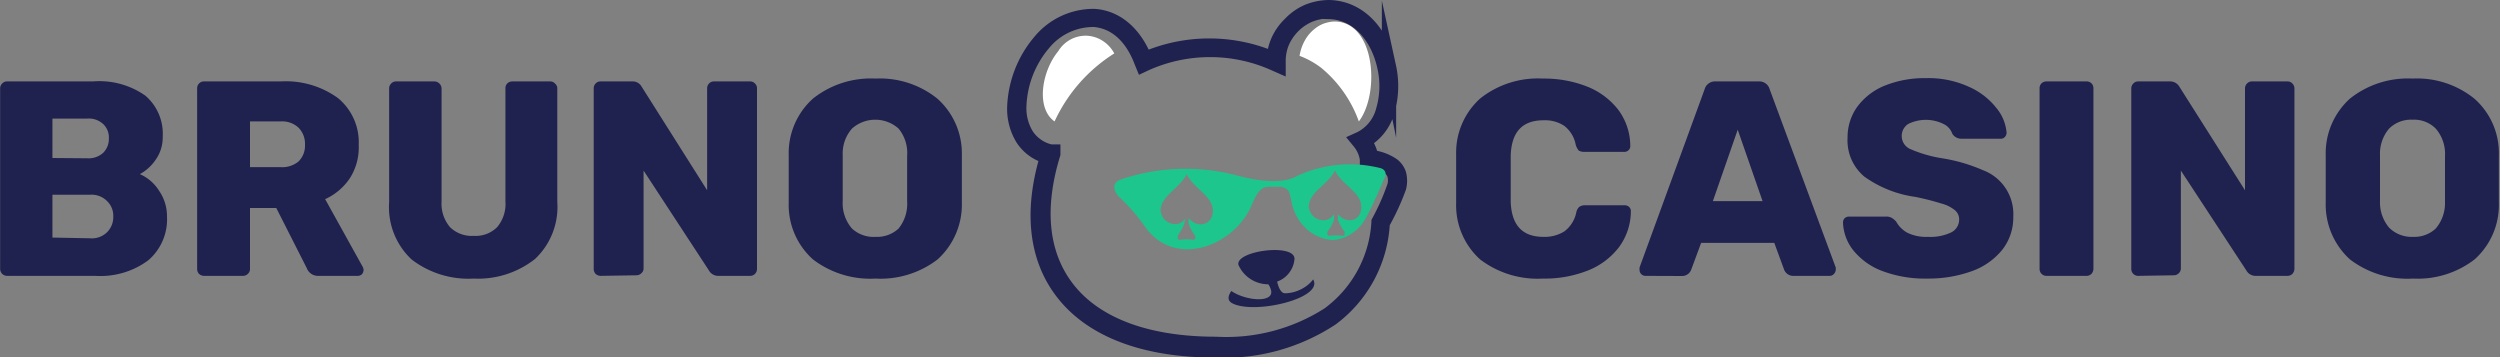
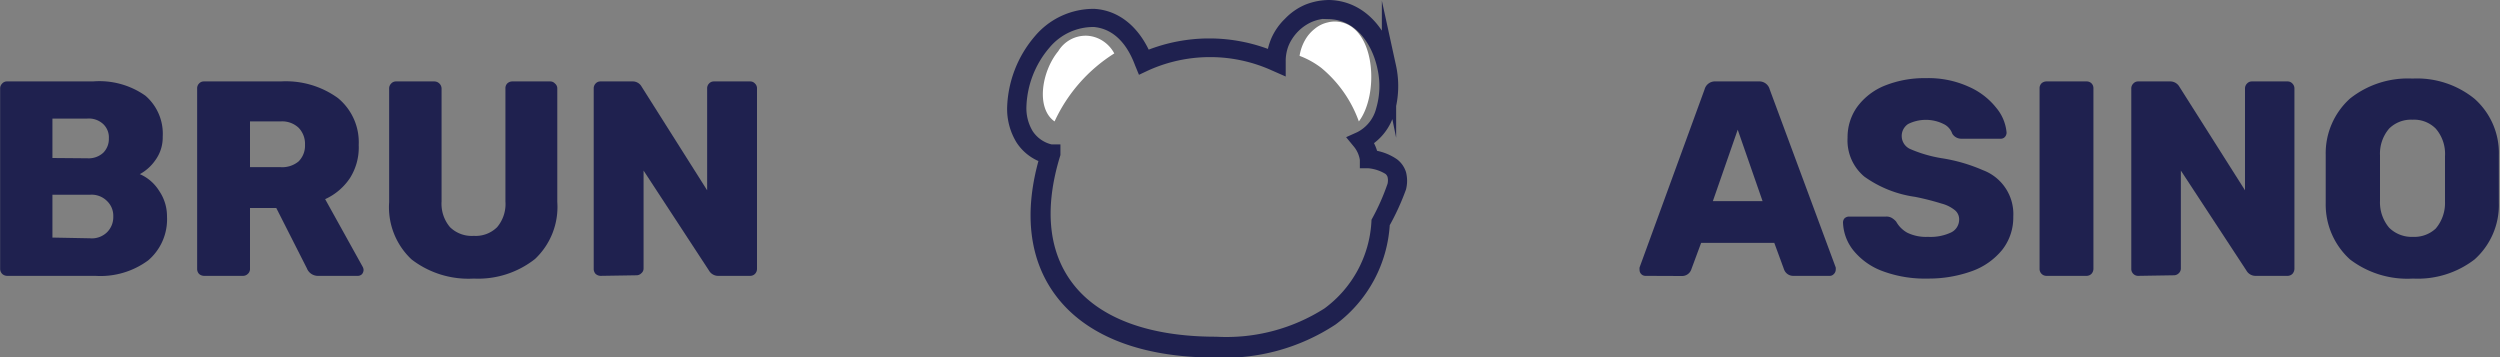
<svg xmlns="http://www.w3.org/2000/svg" id="Layer_1" data-name="Layer 1" viewBox="0 0 175 25">
  <rect x="0" y="0" width="175" height="25" fill="#808080" stroke="none" />
  <defs>
    <style>.cls-1,.cls-4{fill:#1f214f;}.cls-2,.cls-6{fill:#fff;}.cls-2{stroke:#1f214f;stroke-miterlimit:10;}.cls-2,.cls-3,.cls-4,.cls-5,.cls-6{fill-rule:evenodd;}.cls-3{fill:none;}.cls-5{fill:#1cc68d;}</style>
  </defs>
  <path class="cls-1" d="M1,19.31a.52.52,0,0,1-.35-.14.52.52,0,0,1-.14-.35V6.2a.48.48,0,0,1,.14-.35A.44.44,0,0,1,1,5.7H7a5.59,5.59,0,0,1,3.68,1,3.51,3.51,0,0,1,1.21,2.87,2.69,2.69,0,0,1-.5,1.62,3.18,3.18,0,0,1-1.1,1,3,3,0,0,1,1.35,1.17,3.14,3.14,0,0,1,.55,1.8,3.78,3.78,0,0,1-1.31,3.06,5.62,5.62,0,0,1-3.71,1.09Zm5.62-8.23a1.5,1.5,0,0,0,1.11-.39,1.36,1.36,0,0,0,.39-1,1.28,1.28,0,0,0-.39-1,1.47,1.47,0,0,0-1.11-.39H4.17v2.76Zm.17,5.6A1.52,1.52,0,0,0,8,16.25a1.49,1.49,0,0,0,.43-1.09A1.43,1.43,0,0,0,8,14.08a1.52,1.52,0,0,0-1.17-.45H4.17v3Z" transform="translate(-0.5 0)" />
  <path class="cls-1" d="M14.78,19.31a.54.54,0,0,1-.35-.14.51.51,0,0,1-.13-.35V6.2a.48.48,0,0,1,.13-.35.45.45,0,0,1,.35-.15h5.37a6.21,6.21,0,0,1,4,1.16,4,4,0,0,1,1.46,3.29A4,4,0,0,1,25,12.46a4.14,4.14,0,0,1-1.74,1.48l2.63,4.74a.49.49,0,0,1,.06.22.48.48,0,0,1-.11.29.41.41,0,0,1-.3.12H22.78a.83.83,0,0,1-.8-.53l-2.14-4.22H18v4.26a.45.45,0,0,1-.15.35.48.48,0,0,1-.35.14Zm5.35-7.61a1.79,1.79,0,0,0,1.27-.4,1.55,1.55,0,0,0,.45-1.17,1.61,1.61,0,0,0-.45-1.19,1.68,1.68,0,0,0-1.27-.44H18v3.2Z" transform="translate(-0.5 0)" />
  <path class="cls-1" d="M33.66,19.5a6.52,6.52,0,0,1-4.35-1.34,5,5,0,0,1-1.57-4V6.2a.48.48,0,0,1,.14-.35.45.45,0,0,1,.35-.15h2.68a.51.51,0,0,1,.5.5v7.9A2.53,2.53,0,0,0,32,15.9a2.17,2.17,0,0,0,1.66.61,2.13,2.13,0,0,0,1.64-.61,2.51,2.51,0,0,0,.58-1.8V6.2A.48.48,0,0,1,36,5.85a.51.51,0,0,1,.37-.15H39a.44.44,0,0,1,.35.15.43.43,0,0,1,.16.35v7.93a5,5,0,0,1-1.56,4A6.43,6.43,0,0,1,33.66,19.5Z" transform="translate(-0.5 0)" />
  <path class="cls-1" d="M42.54,19.31a.54.54,0,0,1-.35-.14.51.51,0,0,1-.13-.35V6.2a.48.48,0,0,1,.13-.35.45.45,0,0,1,.35-.15h2.21a.71.71,0,0,1,.66.36L50,13.32V6.2a.48.48,0,0,1,.13-.35.46.46,0,0,1,.36-.15H53a.44.44,0,0,1,.35.15.45.45,0,0,1,.14.35V18.8a.5.5,0,0,1-.14.37.47.47,0,0,1-.35.14h-2.2a.74.74,0,0,1-.67-.37l-4.58-7v6.84a.43.43,0,0,1-.16.35.47.47,0,0,1-.35.14Z" transform="translate(-0.5 0)" />
-   <path class="cls-1" d="M61.78,19.5a6.6,6.6,0,0,1-4.37-1.34,5.11,5.11,0,0,1-1.7-3.95c0-.36,0-.92,0-1.67s0-1.32,0-1.69a5.12,5.12,0,0,1,1.7-3.95,6.51,6.51,0,0,1,4.37-1.4,6.42,6.42,0,0,1,4.33,1.4,5.13,5.13,0,0,1,1.72,3.95c0,.75,0,1.31,0,1.69s0,1,0,1.67a5.18,5.18,0,0,1-1.7,3.95A6.56,6.56,0,0,1,61.78,19.5Zm0-2.92A2.22,2.22,0,0,0,63.4,16,2.75,2.75,0,0,0,64,14.1c0-.76,0-1.29,0-1.62s0-.85,0-1.57A2.69,2.69,0,0,0,63.4,9a2.45,2.45,0,0,0-3.26,0,2.64,2.64,0,0,0-.65,1.87c0,.36,0,.88,0,1.57s0,1.24,0,1.62A2.71,2.71,0,0,0,60.14,16,2.22,2.22,0,0,0,61.78,16.58Z" transform="translate(-0.5 0)" />
-   <path class="cls-1" d="M108.5,19.5a6.64,6.64,0,0,1-4.39-1.34,5.1,5.1,0,0,1-1.68-3.93c0-.35,0-.92,0-1.71s0-1.39,0-1.75a5.09,5.09,0,0,1,1.7-3.89A6.5,6.5,0,0,1,108.5,5.5a8.2,8.2,0,0,1,3.1.56,5.16,5.16,0,0,1,2.19,1.64,4.26,4.26,0,0,1,.83,2.53.37.37,0,0,1-.13.29.4.4,0,0,1-.3.11h-2.77a.78.78,0,0,1-.41-.09,1.18,1.18,0,0,1-.21-.41A2.18,2.18,0,0,0,110,8.81a2.45,2.45,0,0,0-1.46-.39c-1.47,0-2.23.81-2.29,2.45,0,.35,0,.89,0,1.61s0,1.28,0,1.65c.06,1.64.82,2.45,2.29,2.45A2.59,2.59,0,0,0,110,16.2a2.2,2.2,0,0,0,.84-1.33.71.71,0,0,1,.21-.39.69.69,0,0,1,.41-.11h2.77a.44.44,0,0,1,.3.11.38.38,0,0,1,.13.3,4.25,4.25,0,0,1-.83,2.52,5.08,5.08,0,0,1-2.19,1.64A8.2,8.2,0,0,1,108.5,19.5Z" transform="translate(-0.5 0)" />
  <path class="cls-1" d="M115.68,19.31a.41.41,0,0,1-.41-.41.74.74,0,0,1,0-.18l4.55-12.46a.75.75,0,0,1,.78-.56h3a.75.75,0,0,1,.78.56L129,18.72a.74.74,0,0,1,0,.18.42.42,0,0,1-.14.29.37.37,0,0,1-.27.12h-2.54a.68.68,0,0,1-.66-.43L124.7,17h-5.12l-.7,1.89a.68.68,0,0,1-.66.43Zm4.72-5.23h3.48l-1.74-5Z" transform="translate(-0.5 0)" />
  <path class="cls-1" d="M135.45,19.5a8.5,8.5,0,0,1-3.22-.54,4.74,4.74,0,0,1-2-1.44,3.3,3.3,0,0,1-.72-1.95.44.44,0,0,1,.11-.29.47.47,0,0,1,.32-.12h2.59a.75.75,0,0,1,.37.08,1.27,1.27,0,0,1,.33.27,2,2,0,0,0,.78.78,3,3,0,0,0,1.45.29,3.4,3.4,0,0,0,1.62-.31,1,1,0,0,0,.56-.89.82.82,0,0,0-.29-.66,2.48,2.48,0,0,0-.94-.47,18.43,18.43,0,0,0-1.85-.47A8,8,0,0,1,131,12.36a3.3,3.3,0,0,1-1.17-2.72,3.64,3.64,0,0,1,.66-2.14A4.46,4.46,0,0,1,132.42,6a7.45,7.45,0,0,1,2.89-.53,6.81,6.81,0,0,1,3,.6,5,5,0,0,1,1.93,1.48,3.11,3.11,0,0,1,.72,1.73.45.45,0,0,1-.12.31.38.38,0,0,1-.29.12h-2.73a.74.74,0,0,1-.66-.35,1.17,1.17,0,0,0-.61-.68,2.79,2.79,0,0,0-2.48,0,1,1,0,0,0-.45.85,1,1,0,0,0,.59.9,9.21,9.21,0,0,0,2.18.64,11.68,11.68,0,0,1,2.91.84,3.28,3.28,0,0,1,2.13,3.26,3.66,3.66,0,0,1-.76,2.3,4.83,4.83,0,0,1-2.11,1.5A8.92,8.92,0,0,1,135.45,19.5Z" transform="translate(-0.5 0)" />
  <path class="cls-1" d="M143.76,19.31a.48.48,0,0,1-.49-.49V6.18a.48.48,0,0,1,.14-.35.51.51,0,0,1,.35-.13h2.79a.48.48,0,0,1,.35.13.48.48,0,0,1,.14.35V18.82a.52.52,0,0,1-.14.35.48.48,0,0,1-.35.14Z" transform="translate(-0.5 0)" />
  <path class="cls-1" d="M150.18,19.31a.48.48,0,0,1-.49-.49V6.2a.48.48,0,0,1,.14-.35.45.45,0,0,1,.35-.15h2.2a.74.74,0,0,1,.67.36l4.6,7.26V6.2a.48.48,0,0,1,.14-.35.45.45,0,0,1,.35-.15h2.48a.45.45,0,0,1,.35.15.48.48,0,0,1,.14.35V18.8a.55.55,0,0,1-.14.37.48.48,0,0,1-.35.14h-2.21a.73.73,0,0,1-.66-.37l-4.59-7v6.84a.45.45,0,0,1-.15.35.48.48,0,0,1-.35.14Z" transform="translate(-0.5 0)" />
  <path class="cls-1" d="M169.41,19.5A6.63,6.63,0,0,1,165,18.16a5.18,5.18,0,0,1-1.7-3.95c0-.36,0-.92,0-1.67s0-1.32,0-1.69A5.15,5.15,0,0,1,165,6.9a6.51,6.51,0,0,1,4.37-1.4,6.4,6.4,0,0,1,4.33,1.4,5.07,5.07,0,0,1,1.72,3.95c0,.75,0,1.31,0,1.69s0,1,0,1.67a5.11,5.11,0,0,1-1.7,3.95A6.52,6.52,0,0,1,169.41,19.5Zm0-2.92A2.19,2.19,0,0,0,171,16a2.75,2.75,0,0,0,.65-1.88c0-.76,0-1.29,0-1.62s0-.85,0-1.57A2.69,2.69,0,0,0,171,9a2.13,2.13,0,0,0-1.62-.62,2.17,2.17,0,0,0-1.64.62,2.69,2.69,0,0,0-.64,1.87c0,.36,0,.88,0,1.57s0,1.24,0,1.62a2.75,2.75,0,0,0,.64,1.88A2.24,2.24,0,0,0,169.41,16.58Z" transform="translate(-0.5 0)" />
  <path class="cls-2" d="M92.06.79A4.08,4.08,0,0,1,93.56.5h0c2.31.07,3.74,2.07,4.17,4.18a6.3,6.3,0,0,1-.11,3.12A3.44,3.44,0,0,1,96,9.87,2.76,2.76,0,0,1,96.49,11a3.31,3.31,0,0,1,1.5.55,1.29,1.29,0,0,1,.45.64,1.93,1.93,0,0,1,0,.93h0a16.61,16.61,0,0,1-1.15,2.5,8.9,8.9,0,0,1-3.58,6.68,13.63,13.63,0,0,1-8.14,2.23c-4.92,0-8.5-1.39-10.52-3.83s-2.44-5.79-1.25-9.74a3,3,0,0,1-1.73-1.27,4,4,0,0,1-.57-2.18,7.54,7.54,0,0,1,1.83-4.66,4.87,4.87,0,0,1,3.75-1.73c1.4.08,2.75,1,3.57,3a11.36,11.36,0,0,1,9,0,4,4,0,0,1,.29-1.21,3.79,3.79,0,0,1,.86-1.24A3.77,3.77,0,0,1,92.06.79Zm1.5,0a3.75,3.75,0,0,0-1.37.26A3.63,3.63,0,0,0,91,1.86,3.69,3.69,0,0,0,90.24,3,3.45,3.45,0,0,0,90,4.33v.26l-.25-.11a11,11,0,0,0-9.09,0l-.17.08-.07-.17c-.78-2.09-2.06-2.89-3.32-3A4.5,4.5,0,0,0,73.59,3h0a7.18,7.18,0,0,0-1.74,4.44,3.61,3.61,0,0,0,.51,2,2.7,2.7,0,0,0,1.7,1.17l.17,0,0,.17c-1.23,4-.78,7.26,1.14,9.59s5.38,3.7,10.25,3.7A13.27,13.27,0,0,0,93.5,22,8.59,8.59,0,0,0,97,15.52v0l0,0A16.12,16.12,0,0,0,98.11,13a1.54,1.54,0,0,0,0-.75,1,1,0,0,0-.33-.48,3.28,3.28,0,0,0-1.46-.49l-.13,0v-.12a2.44,2.44,0,0,0-.52-1.2l-.14-.17.2-.09a3.07,3.07,0,0,0,1.59-2,6,6,0,0,0,.1-2.95C97,2.7,95.63.9,93.56.84Z" transform="translate(-0.5 0)" />
  <path class="cls-3" d="M80.9,4.41a11.28,11.28,0,0,1,8.47-.16A10.41,10.41,0,0,1,93,6.77a10.84,10.84,0,0,1,2.3,3.79,9.5,9.5,0,0,0-4.67,1.06,3.91,3.91,0,0,1-1.62.26,3.8,3.8,0,0,1-1.58-.43c-2.46-.78-9.28-.32-10,.65-1,1.28.89,2.07,1.12,2.86-.52,3,2.78,4.11,4.77,3a3.07,3.07,0,0,1,1.11-.35A6.19,6.19,0,0,0,88,14.64c.74-1.49,1.67-1.67,2.29.06.76,2.14,3.12,3.15,5.17,3.15-1.93,4.08-5.65,5.64-9.88,5.65-9.06,0-12.83-5.63-10.39-12.94C75.19,10.58,76,6.55,80.9,4.41Z" transform="translate(-0.5 0)" />
-   <path class="cls-4" d="M89.28,19.9a2.28,2.28,0,0,1-2.09-1.36c-.22-1,4.06-1.55,3.92-.37a1.81,1.81,0,0,1-.38.94,1.79,1.79,0,0,1-.83.6c.1.47.3.84.57.82a2.54,2.54,0,0,0,1.08-.27,2.37,2.37,0,0,0,.87-.7c.77,1.31-4.06,2.47-5.64,1.68-.34-.17-.37-.45-.09-.87,1.08.73,3.11.85,2.76-.13A1.09,1.09,0,0,0,89.28,19.9Z" transform="translate(-0.5 0)" />
-   <path class="cls-5" d="M97.06,11.75a8.78,8.78,0,0,0-5.71.54c-.87.51-2.26.52-4.24,0a14.05,14.05,0,0,0-8.17.28c-.66.22-.47.84-.11,1.21a13.23,13.23,0,0,1,1.76,2c2,3,6.09,1.56,7.43-1.21.25-.52.54-1.47,1.21-1.49a8.85,8.85,0,0,1,1,0c.61.18.54.54.67,1a3.45,3.45,0,0,0,1,1.89,3,3,0,0,0,1.86.83,2.61,2.61,0,0,0,1.37-.46,3,3,0,0,0,1-1.11c.45-.86.86-1.75,1.23-2.66C97.56,12.29,97.59,11.86,97.06,11.75ZM83.71,15.27a1.34,1.34,0,0,0,0,.4,2.91,2.91,0,0,0,.45.83.17.17,0,0,1,0,.1.36.36,0,0,1,0,.1.27.27,0,0,1-.07.08l-.1,0a3.1,3.1,0,0,0-.86,0,.17.17,0,0,1-.1,0,.2.2,0,0,1-.08-.08.2.2,0,0,1,0-.11.19.19,0,0,1,0-.1,3.89,3.89,0,0,0,.45-.83c0-.12.07-.25.1-.38a1.07,1.07,0,0,1-.46.36.92.92,0,0,1-.57,0,1,1,0,0,1-.49-.32,1.13,1.13,0,0,1-.24-.56c0-1.05,1.36-1.59,1.83-2.57.47,1,1.83,1.52,1.83,2.56S84.28,16,83.71,15.27ZM94.16,15a2.67,2.67,0,0,0,0,.4,3.14,3.14,0,0,0,.46.82.42.42,0,0,1,0,.1.17.17,0,0,1,0,.1.14.14,0,0,1-.07.08.15.15,0,0,1-.09,0,4.22,4.22,0,0,0-.87,0,.18.18,0,0,1-.1,0,.19.19,0,0,1-.07-.08.3.3,0,0,1,0-.1.19.19,0,0,1,0-.1,3.14,3.14,0,0,0,.46-.82,2.67,2.67,0,0,0,0-.4,1,1,0,0,1-.45.37.89.89,0,0,1-.58,0,1,1,0,0,1-.49-.31,1.19,1.19,0,0,1-.25-.56c0-1.06,1.38-1.59,1.84-2.57.46,1,1.84,1.51,1.84,2.55S94.73,15.69,94.16,15Z" transform="translate(-0.5 0)" />
  <path class="cls-6" d="M95.62,8.5C97,6.69,96.83,2.18,94.44,1.57a2,2,0,0,0-1,0,2.16,2.16,0,0,0-.9.44,2.67,2.67,0,0,0-.7.82,3.21,3.21,0,0,0-.37,1.08A5.92,5.92,0,0,1,93,4.76,8.65,8.65,0,0,1,95.62,8.5Z" transform="translate(-0.5 0)" />
  <path class="cls-6" d="M78.5,3.74a2.37,2.37,0,0,0-.81-.88,2.25,2.25,0,0,0-1.11-.36,2.25,2.25,0,0,0-2,1.08C73.41,5,73,7.58,74.32,8.5A11.12,11.12,0,0,1,78.5,3.74Z" transform="translate(-0.5 0)" />
</svg>